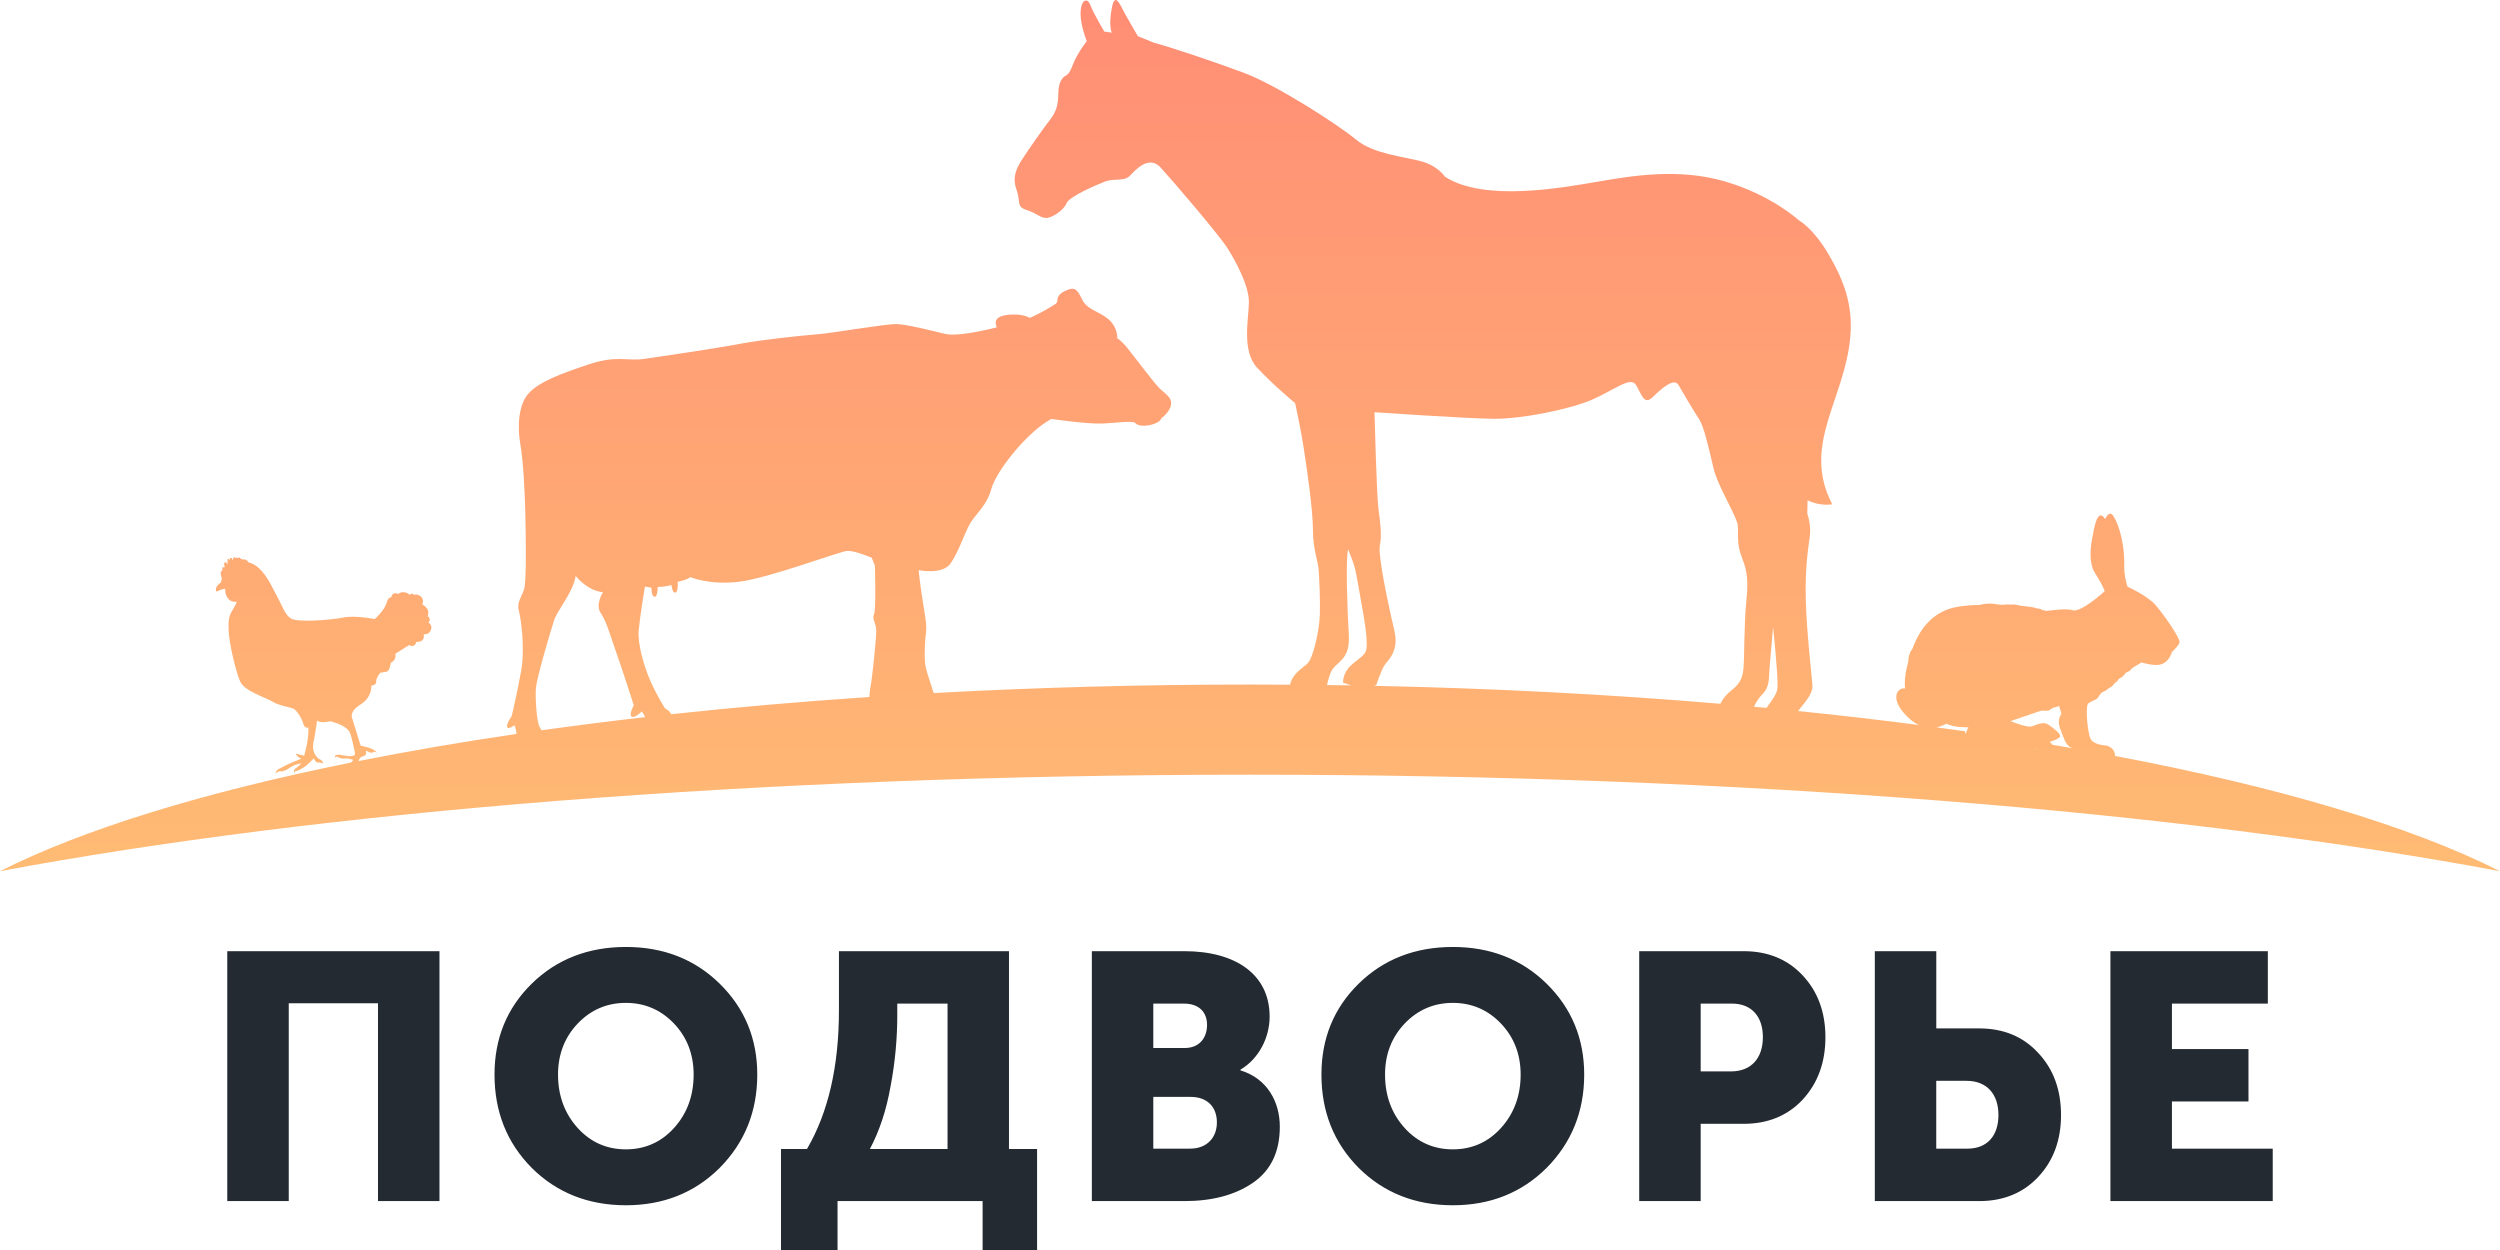
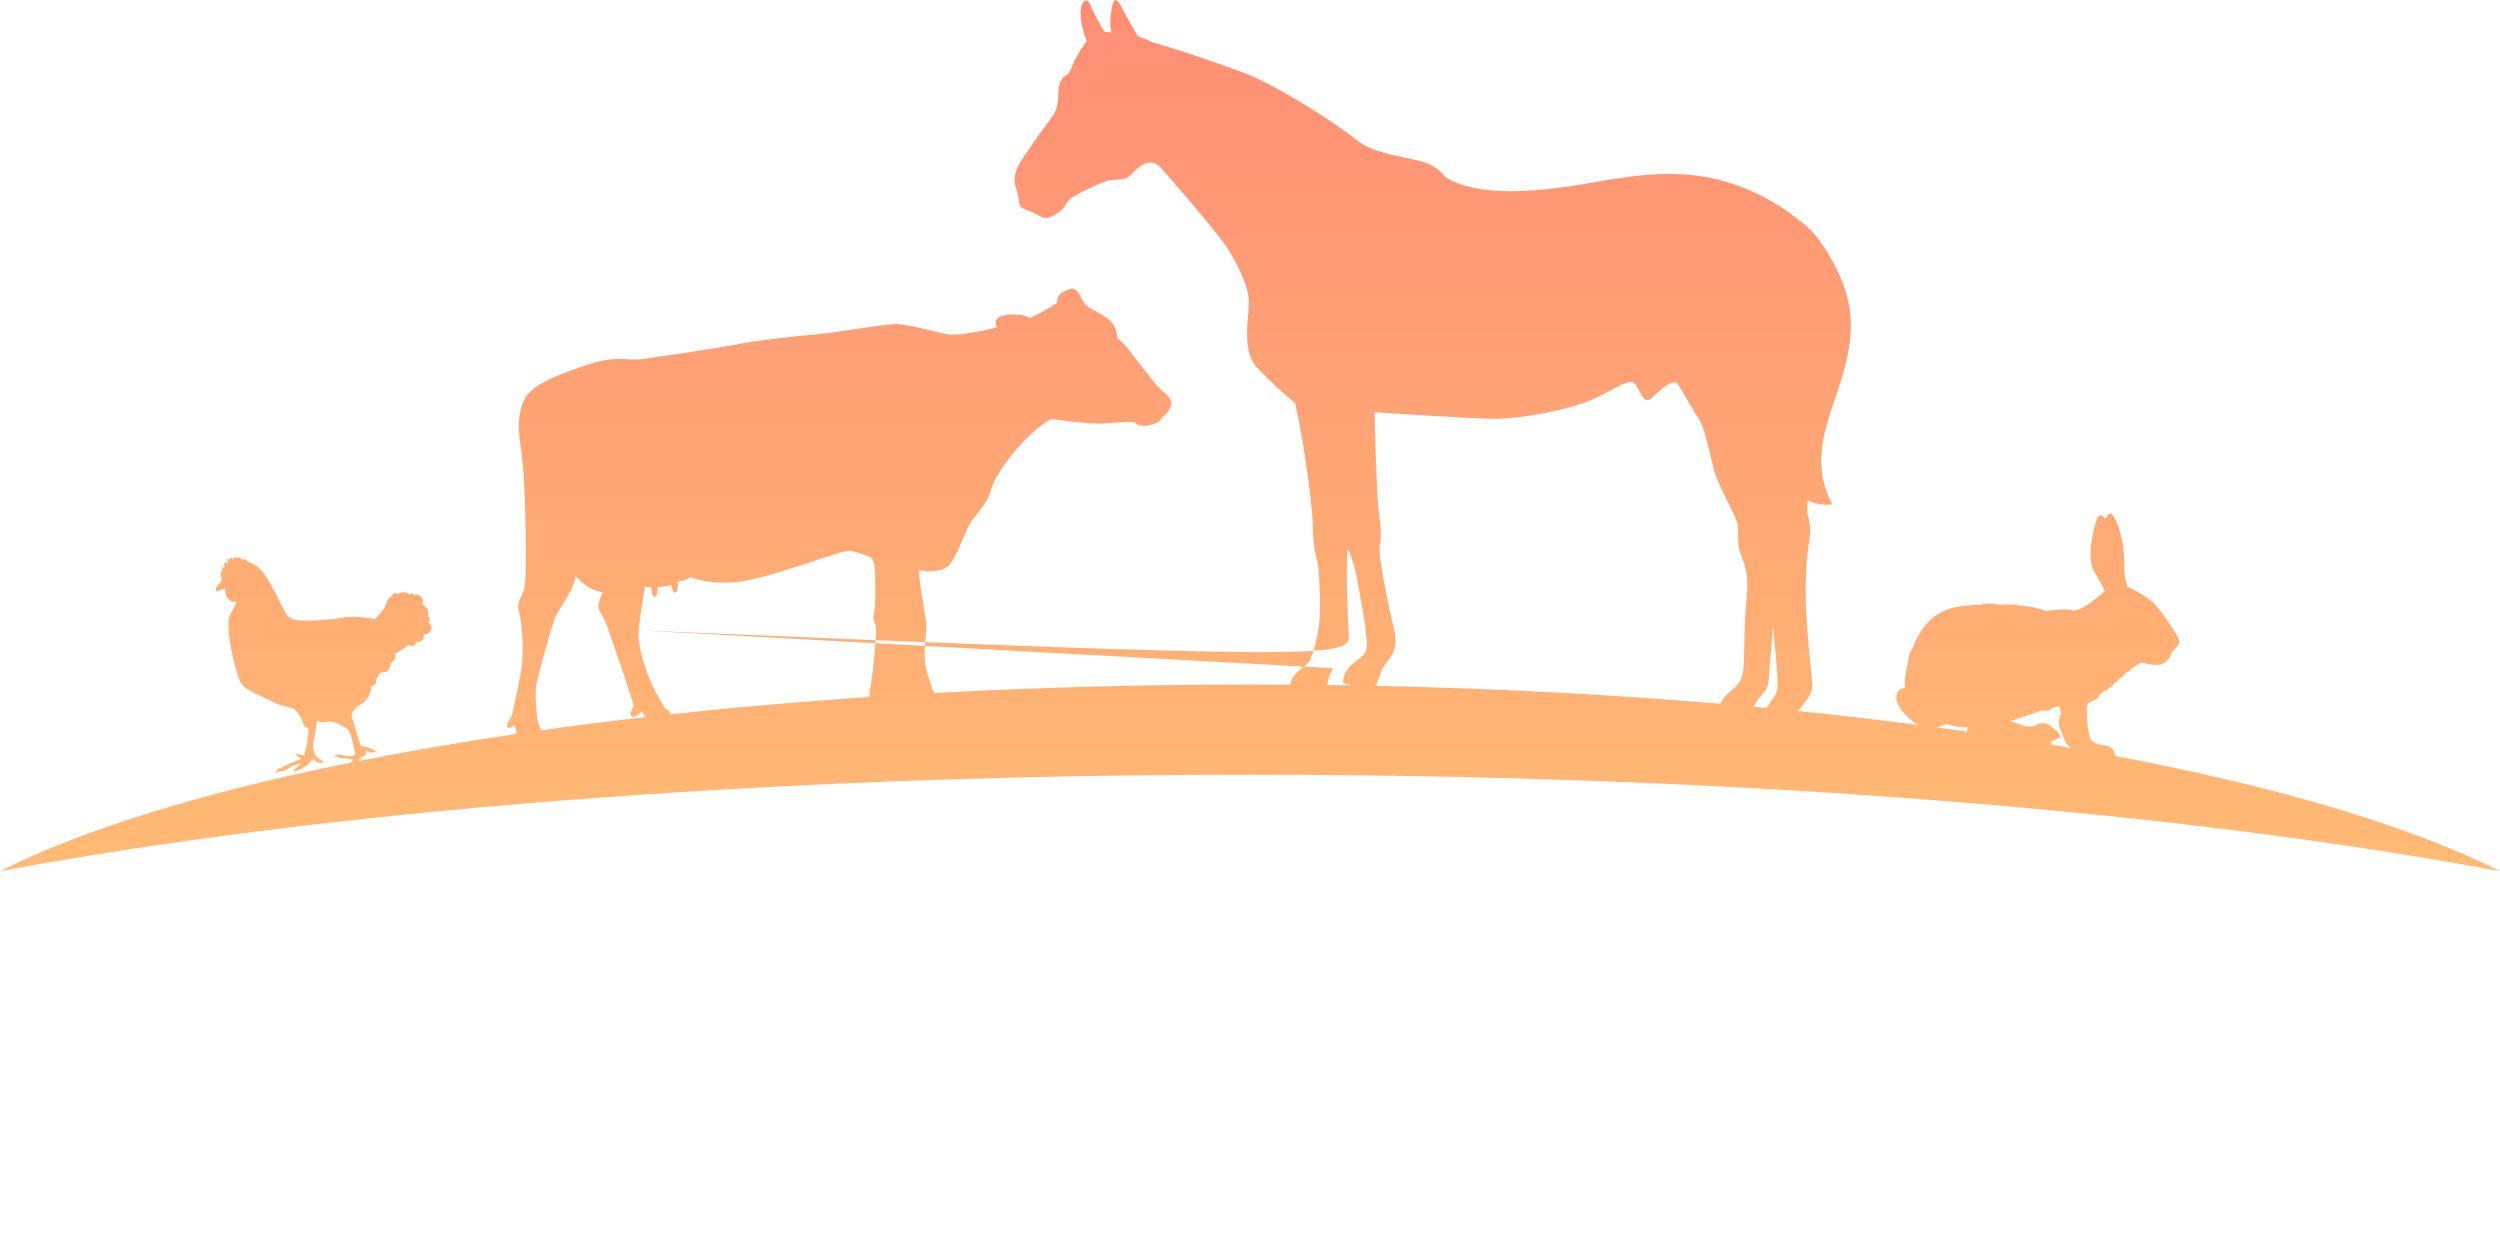
<svg xmlns="http://www.w3.org/2000/svg" width="66" height="33" viewBox="0 0 66 33" fill="none">
-   <path fill-rule="evenodd" clip-rule="evenodd" d="M14.15 18.144C14.175 17.887 14.55 16.602 14.636 16.354C14.722 16.106 15.134 15.623 15.199 15.205C15.199 15.205 15.495 15.594 15.919 15.635C15.919 15.635 15.705 15.961 15.86 16.186C16.016 16.412 16.104 16.76 16.27 17.228C16.437 17.696 16.732 18.621 16.732 18.621C16.732 18.621 16.598 18.859 16.674 18.917C16.749 18.974 16.945 18.782 16.945 18.782C16.945 18.782 16.992 18.853 17.033 18.932C16.097 19.039 15.184 19.156 14.295 19.28C14.28 19.25 14.264 19.218 14.245 19.187C14.167 19.057 14.125 18.401 14.15 18.144ZM16.861 16.64C16.893 16.285 17.026 15.486 17.026 15.486L17.196 15.515C17.196 15.515 17.195 15.747 17.28 15.755C17.365 15.763 17.364 15.495 17.364 15.495C17.364 15.495 17.57 15.498 17.725 15.441C17.725 15.441 17.747 15.66 17.83 15.644C17.914 15.628 17.89 15.36 17.89 15.36C17.89 15.36 18.142 15.312 18.223 15.236C18.223 15.236 18.74 15.455 19.521 15.357C20.302 15.261 22.178 14.552 22.371 14.543C22.564 14.534 23.012 14.723 23.012 14.723L23.097 14.931C23.097 14.931 23.133 16.084 23.074 16.216C23.015 16.349 23.131 16.441 23.133 16.652C23.135 16.864 23.022 17.942 22.983 18.122C22.966 18.193 22.957 18.299 22.952 18.401C21.146 18.521 19.397 18.674 17.718 18.856C17.697 18.808 17.653 18.747 17.559 18.704C17.559 18.704 17.352 18.385 17.177 17.991C17.002 17.596 16.829 16.995 16.861 16.64ZM35.199 17.64C35.38 17.428 35.645 17.353 35.608 16.748C35.571 16.14 35.521 14.784 35.59 14.499C35.59 14.499 35.727 14.824 35.776 15.029C35.826 15.235 35.875 15.563 35.936 15.893C35.996 16.222 36.118 16.87 36.072 17.145C36.026 17.42 35.477 17.495 35.454 18.019C35.454 18.019 35.543 18.059 35.674 18.094C35.461 18.091 35.247 18.088 35.033 18.085C35.065 17.94 35.122 17.729 35.199 17.64ZM36.731 16.297C36.659 15.978 36.373 14.668 36.429 14.394C36.486 14.119 36.437 13.779 36.39 13.429C36.343 13.079 36.287 10.883 36.287 10.883C36.287 10.883 38.666 11.046 39.418 11.056C40.17 11.066 41.444 10.804 42.018 10.557C42.594 10.31 43.035 9.933 43.183 10.153C43.33 10.374 43.389 10.721 43.631 10.485C43.873 10.249 44.196 9.963 44.312 10.164C44.427 10.365 44.727 10.872 44.854 11.062C44.983 11.252 45.119 11.856 45.233 12.346C45.345 12.837 45.852 13.629 45.877 13.867C45.9 14.104 45.847 14.344 45.964 14.656C46.081 14.969 46.174 15.178 46.106 15.842C46.038 16.507 46.056 17.324 46.028 17.646C46 17.968 45.88 18.091 45.678 18.252C45.556 18.35 45.468 18.474 45.418 18.58C42.525 18.334 39.46 18.172 36.277 18.106C36.297 18.099 36.316 18.093 36.334 18.084C36.334 18.084 36.369 17.965 36.485 17.686C36.593 17.428 36.77 17.402 36.834 17.033C36.869 16.835 36.803 16.617 36.731 16.297ZM46.506 18.352C46.732 18.137 46.692 17.916 46.717 17.628L46.809 16.552C46.809 16.552 46.944 17.826 46.927 18.149C46.918 18.323 46.769 18.495 46.636 18.689C46.526 18.679 46.415 18.669 46.305 18.659C46.355 18.553 46.426 18.428 46.506 18.352ZM51.38 19.105C51.611 19.218 51.965 19.2 51.965 19.2C51.93 19.272 51.908 19.328 51.894 19.374C51.884 19.358 51.876 19.336 51.878 19.305C51.629 19.27 51.376 19.236 51.123 19.202C51.28 19.173 51.38 19.105 51.38 19.105ZM53.887 18.762C53.933 18.758 53.974 18.764 54.028 18.764C54.053 18.763 54.076 18.759 54.099 18.749C54.139 18.732 54.17 18.7 54.209 18.68C54.213 18.681 54.216 18.682 54.22 18.681C54.269 18.671 54.315 18.654 54.361 18.638L54.42 18.839C54.284 19.078 54.378 19.195 54.484 19.487C54.557 19.689 54.667 19.742 54.728 19.755C54.547 19.724 54.365 19.693 54.181 19.662C54.162 19.618 54.11 19.586 54.11 19.586C54.11 19.586 54.383 19.507 54.387 19.436C54.391 19.365 54.266 19.264 54.09 19.139C53.916 19.015 53.732 19.169 53.602 19.183C53.472 19.197 53.076 19.037 53.076 19.037L53.887 18.762ZM54.773 19.761C54.773 19.762 54.774 19.762 54.774 19.763C54.768 19.762 54.762 19.761 54.756 19.76C54.766 19.761 54.773 19.761 54.773 19.761ZM53.715 19.743C53.745 19.748 53.775 19.752 53.804 19.757C53.78 19.757 53.755 19.755 53.731 19.748C53.726 19.747 53.72 19.745 53.715 19.743ZM9.259 20.133C5.361 20.919 2.186 21.895 0 23C8.382 21.428 20.07 20.452 33 20.452C45.93 20.452 57.618 21.428 66 23C63.647 21.811 60.147 20.771 55.834 19.956C55.849 19.791 55.688 19.692 55.602 19.683C55.51 19.674 55.248 19.651 55.181 19.483C55.119 19.332 55.05 18.713 55.122 18.577C55.167 18.544 55.212 18.516 55.268 18.494C55.304 18.48 55.333 18.469 55.361 18.442C55.398 18.408 55.42 18.362 55.449 18.323C55.492 18.267 55.537 18.262 55.593 18.231C55.628 18.211 55.644 18.187 55.676 18.166C55.699 18.151 55.728 18.143 55.75 18.126C55.791 18.091 55.811 18.045 55.855 18.012C55.879 17.996 55.892 17.996 55.906 17.972C55.911 17.965 55.912 17.954 55.906 17.947C55.915 17.956 55.944 17.927 55.977 17.888C55.994 17.895 56.014 17.893 56.027 17.871C56.029 17.868 56.031 17.864 56.033 17.861C56.051 17.843 56.068 17.825 56.087 17.808C56.096 17.8 56.1 17.791 56.1 17.782C56.114 17.772 56.128 17.761 56.141 17.751C56.182 17.737 56.215 17.72 56.249 17.686C56.261 17.672 56.272 17.659 56.282 17.645C56.3 17.632 56.315 17.621 56.327 17.614L56.535 17.489C56.535 17.489 56.869 17.592 57.042 17.541C57.286 17.467 57.336 17.215 57.336 17.215C57.336 17.215 57.49 17.078 57.536 16.976C57.583 16.873 57.125 16.226 56.91 15.977C56.697 15.728 56.165 15.487 56.165 15.487C56.165 15.487 56.059 15.178 56.081 14.864C56.078 14.19 55.866 13.693 55.766 13.589C55.666 13.486 55.578 13.703 55.578 13.703C55.378 13.407 55.301 13.846 55.228 14.239C55.155 14.632 55.197 14.943 55.287 15.092C55.395 15.275 55.495 15.423 55.566 15.606C55.566 15.606 54.944 16.178 54.718 16.111C54.534 16.056 54.252 16.11 54.016 16.127C54.015 16.127 54.013 16.125 54.013 16.125C53.971 16.119 53.931 16.108 53.891 16.096C53.887 16.085 53.88 16.077 53.867 16.074C53.846 16.068 53.825 16.066 53.803 16.068L53.803 16.068C53.763 16.056 53.723 16.044 53.681 16.035C53.577 16.014 53.475 16.008 53.37 15.995C53.285 15.985 53.207 15.948 53.119 15.959C53.116 15.959 53.113 15.96 53.11 15.961C53.062 15.957 53.009 15.956 52.966 15.959C52.87 15.968 52.797 15.97 52.701 15.951C52.572 15.927 52.412 15.926 52.273 15.969C52.079 15.972 51.883 15.986 51.688 16.018C50.973 16.137 50.653 16.681 50.487 17.127C50.477 17.142 50.467 17.156 50.457 17.172C50.4 17.26 50.386 17.365 50.375 17.466C50.374 17.473 50.373 17.48 50.373 17.488V17.489C50.25 17.931 50.296 18.176 50.296 18.176C50.096 18.138 49.854 18.443 50.374 18.941C50.471 19.034 50.567 19.097 50.658 19.14C49.624 19.006 48.561 18.882 47.469 18.771C47.599 18.592 47.869 18.337 47.849 18.084C47.829 17.815 47.7 16.741 47.674 15.879C47.649 15.016 47.733 14.504 47.777 14.173C47.822 13.841 47.713 13.563 47.713 13.563L47.72 13.207C48.047 13.374 48.371 13.313 48.371 13.313C47.553 11.744 48.706 10.548 48.849 8.885C48.921 8.041 48.675 7.395 48.269 6.705C47.863 6.016 47.489 5.815 47.489 5.815C47.489 5.815 46.77 5.149 45.538 4.79C44.306 4.431 43.079 4.642 42.169 4.798C41.258 4.952 39.182 5.341 38.144 4.663C38.144 4.663 37.968 4.38 37.515 4.257C37.06 4.134 36.252 4.063 35.803 3.688C35.353 3.313 33.717 2.249 32.831 1.92C31.946 1.591 30.913 1.249 30.458 1.126L30.041 0.956C30.041 0.956 29.804 0.556 29.694 0.353C29.582 0.149 29.444 -0.22 29.36 0.175C29.255 0.669 29.351 0.861 29.351 0.861L29.157 0.836C29.157 0.836 28.883 0.39 28.775 0.111C28.665 -0.166 28.329 0.141 28.69 1.088C28.69 1.088 28.547 1.266 28.425 1.49C28.303 1.714 28.263 1.934 28.147 1.991C28.031 2.048 27.942 2.185 27.939 2.476C27.936 2.767 27.887 2.953 27.713 3.172C27.54 3.391 27.16 3.939 26.994 4.193C26.828 4.446 26.719 4.683 26.836 5.006C26.953 5.329 26.82 5.451 27.1 5.543C27.38 5.635 27.448 5.741 27.603 5.754C27.756 5.768 28.085 5.551 28.156 5.367C28.227 5.183 28.974 4.869 29.191 4.787C29.408 4.705 29.678 4.793 29.824 4.645C29.969 4.497 30.326 4.081 30.64 4.422C30.954 4.763 32.182 6.2 32.407 6.554C32.63 6.91 32.974 7.543 32.971 7.978C32.967 8.414 32.773 9.257 33.188 9.707C33.604 10.157 34.192 10.644 34.192 10.644C34.192 10.644 34.344 11.339 34.414 11.803C34.485 12.268 34.662 13.446 34.661 13.971C34.66 14.496 34.79 14.776 34.812 15.045C34.833 15.316 34.854 15.842 34.844 16.222C34.834 16.601 34.679 17.37 34.511 17.523C34.356 17.663 34.112 17.797 34.059 18.076C33.707 18.073 33.355 18.072 33 18.072C30.127 18.072 27.331 18.15 24.65 18.297C24.566 18.031 24.481 17.794 24.445 17.64C24.399 17.447 24.408 17.103 24.432 16.841C24.456 16.579 24.481 16.59 24.381 15.997C24.282 15.404 24.253 15.052 24.253 15.052C24.253 15.052 24.876 15.181 25.092 14.879C25.307 14.577 25.465 14.069 25.611 13.819C25.756 13.568 26.049 13.359 26.173 12.902C26.297 12.445 27.107 11.408 27.756 11.06C27.756 11.06 28.705 11.2 29.114 11.181C29.524 11.161 29.764 11.113 29.959 11.153C29.959 11.153 30.012 11.248 30.216 11.239C30.422 11.229 30.635 11.146 30.655 11.047C30.655 11.047 30.888 10.878 30.916 10.682C30.943 10.486 30.758 10.397 30.606 10.245C30.454 10.094 29.952 9.422 29.772 9.199C29.593 8.976 29.495 8.931 29.495 8.931C29.495 8.931 29.519 8.662 29.279 8.442C29.04 8.221 28.699 8.188 28.566 7.902C28.432 7.615 28.356 7.558 28.097 7.692C27.837 7.826 27.964 7.954 27.87 8.02C27.777 8.085 27.471 8.27 27.187 8.393C27.187 8.393 27.061 8.302 26.76 8.303C26.458 8.305 26.196 8.378 26.316 8.641C26.316 8.641 25.326 8.906 24.947 8.814C24.569 8.722 23.957 8.568 23.679 8.556C23.401 8.545 21.986 8.793 21.589 8.824C21.192 8.855 20.109 8.967 19.523 9.079C18.936 9.192 17.376 9.423 16.968 9.479C16.56 9.534 16.275 9.376 15.548 9.618C14.823 9.858 14.265 10.068 13.976 10.362C13.687 10.656 13.654 11.255 13.735 11.714C13.817 12.174 13.856 13.025 13.869 13.573C13.882 14.121 13.901 15.339 13.838 15.549C13.775 15.76 13.637 15.9 13.696 16.117C13.754 16.334 13.866 17.109 13.758 17.711C13.651 18.313 13.509 18.905 13.509 18.905C13.509 18.905 13.361 19.108 13.389 19.191C13.417 19.275 13.58 19.145 13.58 19.145C13.58 19.145 13.627 19.245 13.636 19.376C12.172 19.591 10.779 19.831 9.466 20.092C9.489 20.005 9.55 19.976 9.55 19.976C9.718 19.956 9.655 19.807 9.655 19.807C9.831 19.929 9.864 19.843 9.864 19.843L9.938 19.866C9.896 19.752 9.521 19.686 9.521 19.686L9.296 18.956C9.296 18.956 9.207 18.791 9.519 18.598C9.831 18.405 9.803 18.101 9.803 18.101C9.803 18.101 9.937 18.095 9.931 17.995C9.925 17.896 10.039 17.761 10.039 17.761L10.201 17.734C10.292 17.719 10.318 17.497 10.318 17.497C10.482 17.419 10.436 17.26 10.436 17.26L10.802 17.029C10.808 17.033 10.814 17.037 10.821 17.04C10.825 17.043 10.831 17.045 10.835 17.047C10.861 17.061 10.896 17.055 10.922 17.044C10.945 17.035 10.962 17.015 10.973 16.996C10.982 16.98 10.986 16.964 10.986 16.948C11.03 16.949 11.094 16.943 11.139 16.912C11.214 16.859 11.184 16.742 11.184 16.742C11.184 16.742 11.336 16.777 11.382 16.608C11.406 16.52 11.359 16.466 11.31 16.434C11.34 16.409 11.354 16.367 11.342 16.329C11.334 16.302 11.314 16.282 11.29 16.271C11.313 16.209 11.322 16.133 11.271 16.062C11.239 16.017 11.195 15.983 11.148 15.957C11.165 15.923 11.169 15.885 11.165 15.847C11.16 15.803 11.127 15.756 11.09 15.73C11.052 15.703 10.998 15.692 10.95 15.7C10.942 15.702 10.933 15.703 10.925 15.706C10.924 15.705 10.923 15.703 10.922 15.702C10.899 15.658 10.838 15.665 10.82 15.708C10.787 15.673 10.742 15.645 10.681 15.636C10.6 15.624 10.546 15.65 10.511 15.684C10.486 15.666 10.454 15.656 10.423 15.662C10.37 15.671 10.335 15.714 10.332 15.764C10.286 15.769 10.238 15.8 10.213 15.897C10.155 16.118 9.892 16.344 9.892 16.344C9.892 16.344 9.387 16.238 9.064 16.303C8.741 16.367 7.859 16.441 7.676 16.326C7.518 16.225 7.438 15.963 7.328 15.77C7.218 15.576 7.082 15.228 6.834 14.997C6.744 14.913 6.645 14.867 6.557 14.845C6.535 14.807 6.505 14.773 6.457 14.768C6.434 14.765 6.416 14.769 6.4 14.777C6.398 14.77 6.394 14.764 6.39 14.759C6.382 14.75 6.368 14.751 6.361 14.76C6.356 14.753 6.353 14.745 6.349 14.739C6.333 14.715 6.296 14.714 6.273 14.727C6.268 14.73 6.265 14.734 6.262 14.738C6.262 14.737 6.261 14.735 6.261 14.735C6.26 14.726 6.252 14.721 6.244 14.722C6.242 14.721 6.241 14.721 6.241 14.721C6.235 14.722 6.23 14.726 6.228 14.731C6.227 14.734 6.227 14.737 6.226 14.739C6.219 14.73 6.211 14.722 6.203 14.715C6.193 14.707 6.172 14.71 6.165 14.722C6.154 14.741 6.153 14.761 6.151 14.781C6.147 14.779 6.142 14.78 6.137 14.781C6.133 14.768 6.13 14.756 6.124 14.744C6.113 14.718 6.069 14.725 6.066 14.754C6.065 14.772 6.064 14.791 6.064 14.809C6.061 14.796 6.058 14.784 6.053 14.772C6.044 14.748 6.002 14.755 6.001 14.781C6.01 14.822 6.014 14.861 6.012 14.895C5.985 14.86 5.946 14.814 5.92 14.868C5.904 14.902 5.936 14.934 5.929 14.964C5.924 14.983 5.935 14.972 5.923 14.979C5.928 14.976 5.885 14.976 5.885 14.976C5.875 14.978 5.868 14.984 5.867 14.994C5.864 15.022 5.884 15.048 5.863 15.069C5.852 15.081 5.839 15.076 5.83 15.092C5.818 15.115 5.831 15.166 5.835 15.189C5.841 15.228 5.856 15.265 5.862 15.305C5.833 15.309 5.831 15.34 5.84 15.368C5.617 15.535 5.724 15.621 5.724 15.621C5.791 15.572 5.889 15.551 5.946 15.543C5.939 15.655 5.978 15.779 6.069 15.847C6.112 15.877 6.18 15.896 6.239 15.887C6.244 15.888 6.248 15.888 6.252 15.888C6.224 15.958 6.185 16.032 6.146 16.095C6.054 16.247 6.02 16.329 6.038 16.673C6.056 17.019 6.229 17.739 6.341 17.993C6.452 18.246 7.02 18.416 7.193 18.523C7.368 18.631 7.647 18.668 7.739 18.705C7.831 18.742 7.968 18.961 8.008 19.107C8.048 19.251 8.142 19.205 8.142 19.205C8.158 19.543 8.029 19.95 8.029 19.95L7.809 19.896C7.849 19.995 7.956 20.03 7.956 20.03C7.956 20.03 7.824 20.083 7.699 20.134C7.576 20.185 7.396 20.283 7.396 20.283C7.249 20.344 7.281 20.439 7.281 20.439C7.293 20.367 7.4 20.358 7.4 20.358C7.428 20.384 7.54 20.35 7.659 20.262C7.777 20.174 7.961 20.153 7.961 20.153L7.824 20.272C7.716 20.328 7.776 20.408 7.776 20.408C7.779 20.332 7.852 20.35 7.852 20.35C7.852 20.35 7.983 20.291 8.06 20.233C8.136 20.174 8.282 20.022 8.282 20.022C8.282 20.022 8.342 20.14 8.396 20.131C8.448 20.122 8.532 20.154 8.532 20.154C8.525 20.065 8.418 20.036 8.418 20.036C8.246 19.891 8.248 19.71 8.284 19.552C8.32 19.395 8.37 19.023 8.37 19.023C8.462 19.106 8.717 19.041 8.717 19.041C8.717 19.041 9.171 19.14 9.245 19.361C9.321 19.583 9.376 19.916 9.376 19.916C9.311 19.997 9.148 19.954 8.978 19.928C8.811 19.901 8.843 20.005 8.843 20.005C8.888 19.947 8.927 19.991 8.927 19.991C8.927 19.991 9.005 20.037 9.088 20.023C9.172 20.009 9.322 20.06 9.322 20.06C9.31 20.09 9.289 20.112 9.259 20.133Z" fill="url(#paint0_linear)" />
-   <path fill-rule="evenodd" clip-rule="evenodd" d="M7.623 31.709V26.486H9.979V31.709H11.602V25.111H6V31.709H7.623ZM13.055 28.368C13.055 27.418 13.379 26.615 14.038 25.969C14.696 25.323 15.531 25 16.523 25C17.516 25 18.341 25.323 19 25.969C19.658 26.615 19.992 27.418 19.992 28.368C19.992 29.346 19.658 30.167 19 30.832C18.341 31.487 17.516 31.819 16.523 31.819C15.531 31.819 14.696 31.487 14.038 30.832C13.379 30.167 13.055 29.346 13.055 28.368ZM14.732 28.368C14.732 28.931 14.909 29.401 15.252 29.78C15.595 30.158 16.022 30.343 16.523 30.343C17.023 30.343 17.45 30.158 17.793 29.78C18.136 29.401 18.312 28.931 18.312 28.368C18.312 27.833 18.136 27.381 17.793 27.021C17.45 26.661 17.023 26.476 16.523 26.476C16.022 26.476 15.595 26.661 15.252 27.021C14.909 27.381 14.732 27.833 14.732 28.368ZM22.965 30.333H25.015V26.495H23.688V26.799C23.688 27.408 23.633 28.036 23.512 28.672C23.401 29.309 23.215 29.863 22.965 30.333ZM20.618 33V30.334H21.304C21.87 29.365 22.148 28.138 22.148 26.671V25.111H26.637V30.334H27.379V33H25.941V31.709H22.111V33H20.618ZM31.264 31.709H28.825V25.111H31.264C32.627 25.111 33.518 25.729 33.518 26.837C33.518 27.399 33.23 27.953 32.748 28.239V28.258C33.453 28.47 33.787 29.088 33.787 29.743C33.787 30.417 33.545 30.906 33.072 31.229C32.599 31.552 31.997 31.709 31.264 31.709ZM30.447 26.495V27.667H31.282C31.662 27.667 31.866 27.399 31.866 27.058C31.866 26.726 31.662 26.495 31.254 26.495H30.447ZM30.447 28.958V30.324H31.421C31.866 30.324 32.126 30.029 32.126 29.632C32.126 29.235 31.885 28.958 31.43 28.958H30.447ZM34.886 28.368C34.886 27.418 35.21 26.615 35.869 25.969C36.527 25.323 37.362 25 38.354 25C39.347 25 40.172 25.323 40.831 25.969C41.489 26.615 41.823 27.418 41.823 28.368C41.823 29.346 41.489 30.167 40.831 30.832C40.172 31.487 39.347 31.819 38.354 31.819C37.362 31.819 36.527 31.487 35.869 30.832C35.21 30.167 34.886 29.346 34.886 28.368ZM36.565 28.368C36.565 28.931 36.741 29.401 37.084 29.78C37.427 30.158 37.854 30.343 38.355 30.343C38.855 30.343 39.282 30.158 39.625 29.78C39.968 29.401 40.145 28.931 40.145 28.368C40.145 27.833 39.968 27.381 39.625 27.021C39.282 26.661 38.855 26.476 38.355 26.476C37.854 26.476 37.427 26.661 37.084 27.021C36.741 27.381 36.565 27.833 36.565 28.368ZM44.898 31.709H43.275V25.111H46.03C46.67 25.111 47.189 25.323 47.588 25.748C47.987 26.172 48.191 26.717 48.191 27.381C48.191 28.055 47.987 28.599 47.588 29.033C47.189 29.457 46.67 29.669 46.03 29.669H44.898V31.709ZM44.898 26.495V28.285H45.696C46.243 28.285 46.54 27.925 46.54 27.381C46.54 26.836 46.243 26.495 45.724 26.495H44.898ZM52.25 31.709H49.495V25.111H51.118V27.15H52.25C52.89 27.15 53.409 27.363 53.808 27.796C54.207 28.221 54.411 28.765 54.411 29.439C54.411 30.103 54.207 30.647 53.808 31.072C53.409 31.496 52.89 31.709 52.25 31.709ZM51.117 28.534V30.324H51.943C52.462 30.324 52.759 29.983 52.759 29.438C52.759 28.894 52.462 28.534 51.915 28.534H51.117ZM60 31.709V30.324H57.339V29.079H59.36V27.695H57.339V26.495H59.871V25.111H55.715V31.709H60Z" fill="#232A32" />
+   <path fill-rule="evenodd" clip-rule="evenodd" d="M14.15 18.144C14.175 17.887 14.55 16.602 14.636 16.354C14.722 16.106 15.134 15.623 15.199 15.205C15.199 15.205 15.495 15.594 15.919 15.635C15.919 15.635 15.705 15.961 15.86 16.186C16.016 16.412 16.104 16.76 16.27 17.228C16.437 17.696 16.732 18.621 16.732 18.621C16.732 18.621 16.598 18.859 16.674 18.917C16.749 18.974 16.945 18.782 16.945 18.782C16.945 18.782 16.992 18.853 17.033 18.932C16.097 19.039 15.184 19.156 14.295 19.28C14.28 19.25 14.264 19.218 14.245 19.187C14.167 19.057 14.125 18.401 14.15 18.144ZM16.861 16.64C16.893 16.285 17.026 15.486 17.026 15.486L17.196 15.515C17.196 15.515 17.195 15.747 17.28 15.755C17.365 15.763 17.364 15.495 17.364 15.495C17.364 15.495 17.57 15.498 17.725 15.441C17.725 15.441 17.747 15.66 17.83 15.644C17.914 15.628 17.89 15.36 17.89 15.36C17.89 15.36 18.142 15.312 18.223 15.236C18.223 15.236 18.74 15.455 19.521 15.357C20.302 15.261 22.178 14.552 22.371 14.543C22.564 14.534 23.012 14.723 23.012 14.723L23.097 14.931C23.097 14.931 23.133 16.084 23.074 16.216C23.015 16.349 23.131 16.441 23.133 16.652C23.135 16.864 23.022 17.942 22.983 18.122C22.966 18.193 22.957 18.299 22.952 18.401C21.146 18.521 19.397 18.674 17.718 18.856C17.697 18.808 17.653 18.747 17.559 18.704C17.559 18.704 17.352 18.385 17.177 17.991C17.002 17.596 16.829 16.995 16.861 16.64ZC35.38 17.428 35.645 17.353 35.608 16.748C35.571 16.14 35.521 14.784 35.59 14.499C35.59 14.499 35.727 14.824 35.776 15.029C35.826 15.235 35.875 15.563 35.936 15.893C35.996 16.222 36.118 16.87 36.072 17.145C36.026 17.42 35.477 17.495 35.454 18.019C35.454 18.019 35.543 18.059 35.674 18.094C35.461 18.091 35.247 18.088 35.033 18.085C35.065 17.94 35.122 17.729 35.199 17.64ZM36.731 16.297C36.659 15.978 36.373 14.668 36.429 14.394C36.486 14.119 36.437 13.779 36.39 13.429C36.343 13.079 36.287 10.883 36.287 10.883C36.287 10.883 38.666 11.046 39.418 11.056C40.17 11.066 41.444 10.804 42.018 10.557C42.594 10.31 43.035 9.933 43.183 10.153C43.33 10.374 43.389 10.721 43.631 10.485C43.873 10.249 44.196 9.963 44.312 10.164C44.427 10.365 44.727 10.872 44.854 11.062C44.983 11.252 45.119 11.856 45.233 12.346C45.345 12.837 45.852 13.629 45.877 13.867C45.9 14.104 45.847 14.344 45.964 14.656C46.081 14.969 46.174 15.178 46.106 15.842C46.038 16.507 46.056 17.324 46.028 17.646C46 17.968 45.88 18.091 45.678 18.252C45.556 18.35 45.468 18.474 45.418 18.58C42.525 18.334 39.46 18.172 36.277 18.106C36.297 18.099 36.316 18.093 36.334 18.084C36.334 18.084 36.369 17.965 36.485 17.686C36.593 17.428 36.77 17.402 36.834 17.033C36.869 16.835 36.803 16.617 36.731 16.297ZM46.506 18.352C46.732 18.137 46.692 17.916 46.717 17.628L46.809 16.552C46.809 16.552 46.944 17.826 46.927 18.149C46.918 18.323 46.769 18.495 46.636 18.689C46.526 18.679 46.415 18.669 46.305 18.659C46.355 18.553 46.426 18.428 46.506 18.352ZM51.38 19.105C51.611 19.218 51.965 19.2 51.965 19.2C51.93 19.272 51.908 19.328 51.894 19.374C51.884 19.358 51.876 19.336 51.878 19.305C51.629 19.27 51.376 19.236 51.123 19.202C51.28 19.173 51.38 19.105 51.38 19.105ZM53.887 18.762C53.933 18.758 53.974 18.764 54.028 18.764C54.053 18.763 54.076 18.759 54.099 18.749C54.139 18.732 54.17 18.7 54.209 18.68C54.213 18.681 54.216 18.682 54.22 18.681C54.269 18.671 54.315 18.654 54.361 18.638L54.42 18.839C54.284 19.078 54.378 19.195 54.484 19.487C54.557 19.689 54.667 19.742 54.728 19.755C54.547 19.724 54.365 19.693 54.181 19.662C54.162 19.618 54.11 19.586 54.11 19.586C54.11 19.586 54.383 19.507 54.387 19.436C54.391 19.365 54.266 19.264 54.09 19.139C53.916 19.015 53.732 19.169 53.602 19.183C53.472 19.197 53.076 19.037 53.076 19.037L53.887 18.762ZM54.773 19.761C54.773 19.762 54.774 19.762 54.774 19.763C54.768 19.762 54.762 19.761 54.756 19.76C54.766 19.761 54.773 19.761 54.773 19.761ZM53.715 19.743C53.745 19.748 53.775 19.752 53.804 19.757C53.78 19.757 53.755 19.755 53.731 19.748C53.726 19.747 53.72 19.745 53.715 19.743ZM9.259 20.133C5.361 20.919 2.186 21.895 0 23C8.382 21.428 20.07 20.452 33 20.452C45.93 20.452 57.618 21.428 66 23C63.647 21.811 60.147 20.771 55.834 19.956C55.849 19.791 55.688 19.692 55.602 19.683C55.51 19.674 55.248 19.651 55.181 19.483C55.119 19.332 55.05 18.713 55.122 18.577C55.167 18.544 55.212 18.516 55.268 18.494C55.304 18.48 55.333 18.469 55.361 18.442C55.398 18.408 55.42 18.362 55.449 18.323C55.492 18.267 55.537 18.262 55.593 18.231C55.628 18.211 55.644 18.187 55.676 18.166C55.699 18.151 55.728 18.143 55.75 18.126C55.791 18.091 55.811 18.045 55.855 18.012C55.879 17.996 55.892 17.996 55.906 17.972C55.911 17.965 55.912 17.954 55.906 17.947C55.915 17.956 55.944 17.927 55.977 17.888C55.994 17.895 56.014 17.893 56.027 17.871C56.029 17.868 56.031 17.864 56.033 17.861C56.051 17.843 56.068 17.825 56.087 17.808C56.096 17.8 56.1 17.791 56.1 17.782C56.114 17.772 56.128 17.761 56.141 17.751C56.182 17.737 56.215 17.72 56.249 17.686C56.261 17.672 56.272 17.659 56.282 17.645C56.3 17.632 56.315 17.621 56.327 17.614L56.535 17.489C56.535 17.489 56.869 17.592 57.042 17.541C57.286 17.467 57.336 17.215 57.336 17.215C57.336 17.215 57.49 17.078 57.536 16.976C57.583 16.873 57.125 16.226 56.91 15.977C56.697 15.728 56.165 15.487 56.165 15.487C56.165 15.487 56.059 15.178 56.081 14.864C56.078 14.19 55.866 13.693 55.766 13.589C55.666 13.486 55.578 13.703 55.578 13.703C55.378 13.407 55.301 13.846 55.228 14.239C55.155 14.632 55.197 14.943 55.287 15.092C55.395 15.275 55.495 15.423 55.566 15.606C55.566 15.606 54.944 16.178 54.718 16.111C54.534 16.056 54.252 16.11 54.016 16.127C54.015 16.127 54.013 16.125 54.013 16.125C53.971 16.119 53.931 16.108 53.891 16.096C53.887 16.085 53.88 16.077 53.867 16.074C53.846 16.068 53.825 16.066 53.803 16.068L53.803 16.068C53.763 16.056 53.723 16.044 53.681 16.035C53.577 16.014 53.475 16.008 53.37 15.995C53.285 15.985 53.207 15.948 53.119 15.959C53.116 15.959 53.113 15.96 53.11 15.961C53.062 15.957 53.009 15.956 52.966 15.959C52.87 15.968 52.797 15.97 52.701 15.951C52.572 15.927 52.412 15.926 52.273 15.969C52.079 15.972 51.883 15.986 51.688 16.018C50.973 16.137 50.653 16.681 50.487 17.127C50.477 17.142 50.467 17.156 50.457 17.172C50.4 17.26 50.386 17.365 50.375 17.466C50.374 17.473 50.373 17.48 50.373 17.488V17.489C50.25 17.931 50.296 18.176 50.296 18.176C50.096 18.138 49.854 18.443 50.374 18.941C50.471 19.034 50.567 19.097 50.658 19.14C49.624 19.006 48.561 18.882 47.469 18.771C47.599 18.592 47.869 18.337 47.849 18.084C47.829 17.815 47.7 16.741 47.674 15.879C47.649 15.016 47.733 14.504 47.777 14.173C47.822 13.841 47.713 13.563 47.713 13.563L47.72 13.207C48.047 13.374 48.371 13.313 48.371 13.313C47.553 11.744 48.706 10.548 48.849 8.885C48.921 8.041 48.675 7.395 48.269 6.705C47.863 6.016 47.489 5.815 47.489 5.815C47.489 5.815 46.77 5.149 45.538 4.79C44.306 4.431 43.079 4.642 42.169 4.798C41.258 4.952 39.182 5.341 38.144 4.663C38.144 4.663 37.968 4.38 37.515 4.257C37.06 4.134 36.252 4.063 35.803 3.688C35.353 3.313 33.717 2.249 32.831 1.92C31.946 1.591 30.913 1.249 30.458 1.126L30.041 0.956C30.041 0.956 29.804 0.556 29.694 0.353C29.582 0.149 29.444 -0.22 29.36 0.175C29.255 0.669 29.351 0.861 29.351 0.861L29.157 0.836C29.157 0.836 28.883 0.39 28.775 0.111C28.665 -0.166 28.329 0.141 28.69 1.088C28.69 1.088 28.547 1.266 28.425 1.49C28.303 1.714 28.263 1.934 28.147 1.991C28.031 2.048 27.942 2.185 27.939 2.476C27.936 2.767 27.887 2.953 27.713 3.172C27.54 3.391 27.16 3.939 26.994 4.193C26.828 4.446 26.719 4.683 26.836 5.006C26.953 5.329 26.82 5.451 27.1 5.543C27.38 5.635 27.448 5.741 27.603 5.754C27.756 5.768 28.085 5.551 28.156 5.367C28.227 5.183 28.974 4.869 29.191 4.787C29.408 4.705 29.678 4.793 29.824 4.645C29.969 4.497 30.326 4.081 30.64 4.422C30.954 4.763 32.182 6.2 32.407 6.554C32.63 6.91 32.974 7.543 32.971 7.978C32.967 8.414 32.773 9.257 33.188 9.707C33.604 10.157 34.192 10.644 34.192 10.644C34.192 10.644 34.344 11.339 34.414 11.803C34.485 12.268 34.662 13.446 34.661 13.971C34.66 14.496 34.79 14.776 34.812 15.045C34.833 15.316 34.854 15.842 34.844 16.222C34.834 16.601 34.679 17.37 34.511 17.523C34.356 17.663 34.112 17.797 34.059 18.076C33.707 18.073 33.355 18.072 33 18.072C30.127 18.072 27.331 18.15 24.65 18.297C24.566 18.031 24.481 17.794 24.445 17.64C24.399 17.447 24.408 17.103 24.432 16.841C24.456 16.579 24.481 16.59 24.381 15.997C24.282 15.404 24.253 15.052 24.253 15.052C24.253 15.052 24.876 15.181 25.092 14.879C25.307 14.577 25.465 14.069 25.611 13.819C25.756 13.568 26.049 13.359 26.173 12.902C26.297 12.445 27.107 11.408 27.756 11.06C27.756 11.06 28.705 11.2 29.114 11.181C29.524 11.161 29.764 11.113 29.959 11.153C29.959 11.153 30.012 11.248 30.216 11.239C30.422 11.229 30.635 11.146 30.655 11.047C30.655 11.047 30.888 10.878 30.916 10.682C30.943 10.486 30.758 10.397 30.606 10.245C30.454 10.094 29.952 9.422 29.772 9.199C29.593 8.976 29.495 8.931 29.495 8.931C29.495 8.931 29.519 8.662 29.279 8.442C29.04 8.221 28.699 8.188 28.566 7.902C28.432 7.615 28.356 7.558 28.097 7.692C27.837 7.826 27.964 7.954 27.87 8.02C27.777 8.085 27.471 8.27 27.187 8.393C27.187 8.393 27.061 8.302 26.76 8.303C26.458 8.305 26.196 8.378 26.316 8.641C26.316 8.641 25.326 8.906 24.947 8.814C24.569 8.722 23.957 8.568 23.679 8.556C23.401 8.545 21.986 8.793 21.589 8.824C21.192 8.855 20.109 8.967 19.523 9.079C18.936 9.192 17.376 9.423 16.968 9.479C16.56 9.534 16.275 9.376 15.548 9.618C14.823 9.858 14.265 10.068 13.976 10.362C13.687 10.656 13.654 11.255 13.735 11.714C13.817 12.174 13.856 13.025 13.869 13.573C13.882 14.121 13.901 15.339 13.838 15.549C13.775 15.76 13.637 15.9 13.696 16.117C13.754 16.334 13.866 17.109 13.758 17.711C13.651 18.313 13.509 18.905 13.509 18.905C13.509 18.905 13.361 19.108 13.389 19.191C13.417 19.275 13.58 19.145 13.58 19.145C13.58 19.145 13.627 19.245 13.636 19.376C12.172 19.591 10.779 19.831 9.466 20.092C9.489 20.005 9.55 19.976 9.55 19.976C9.718 19.956 9.655 19.807 9.655 19.807C9.831 19.929 9.864 19.843 9.864 19.843L9.938 19.866C9.896 19.752 9.521 19.686 9.521 19.686L9.296 18.956C9.296 18.956 9.207 18.791 9.519 18.598C9.831 18.405 9.803 18.101 9.803 18.101C9.803 18.101 9.937 18.095 9.931 17.995C9.925 17.896 10.039 17.761 10.039 17.761L10.201 17.734C10.292 17.719 10.318 17.497 10.318 17.497C10.482 17.419 10.436 17.26 10.436 17.26L10.802 17.029C10.808 17.033 10.814 17.037 10.821 17.04C10.825 17.043 10.831 17.045 10.835 17.047C10.861 17.061 10.896 17.055 10.922 17.044C10.945 17.035 10.962 17.015 10.973 16.996C10.982 16.98 10.986 16.964 10.986 16.948C11.03 16.949 11.094 16.943 11.139 16.912C11.214 16.859 11.184 16.742 11.184 16.742C11.184 16.742 11.336 16.777 11.382 16.608C11.406 16.52 11.359 16.466 11.31 16.434C11.34 16.409 11.354 16.367 11.342 16.329C11.334 16.302 11.314 16.282 11.29 16.271C11.313 16.209 11.322 16.133 11.271 16.062C11.239 16.017 11.195 15.983 11.148 15.957C11.165 15.923 11.169 15.885 11.165 15.847C11.16 15.803 11.127 15.756 11.09 15.73C11.052 15.703 10.998 15.692 10.95 15.7C10.942 15.702 10.933 15.703 10.925 15.706C10.924 15.705 10.923 15.703 10.922 15.702C10.899 15.658 10.838 15.665 10.82 15.708C10.787 15.673 10.742 15.645 10.681 15.636C10.6 15.624 10.546 15.65 10.511 15.684C10.486 15.666 10.454 15.656 10.423 15.662C10.37 15.671 10.335 15.714 10.332 15.764C10.286 15.769 10.238 15.8 10.213 15.897C10.155 16.118 9.892 16.344 9.892 16.344C9.892 16.344 9.387 16.238 9.064 16.303C8.741 16.367 7.859 16.441 7.676 16.326C7.518 16.225 7.438 15.963 7.328 15.77C7.218 15.576 7.082 15.228 6.834 14.997C6.744 14.913 6.645 14.867 6.557 14.845C6.535 14.807 6.505 14.773 6.457 14.768C6.434 14.765 6.416 14.769 6.4 14.777C6.398 14.77 6.394 14.764 6.39 14.759C6.382 14.75 6.368 14.751 6.361 14.76C6.356 14.753 6.353 14.745 6.349 14.739C6.333 14.715 6.296 14.714 6.273 14.727C6.268 14.73 6.265 14.734 6.262 14.738C6.262 14.737 6.261 14.735 6.261 14.735C6.26 14.726 6.252 14.721 6.244 14.722C6.242 14.721 6.241 14.721 6.241 14.721C6.235 14.722 6.23 14.726 6.228 14.731C6.227 14.734 6.227 14.737 6.226 14.739C6.219 14.73 6.211 14.722 6.203 14.715C6.193 14.707 6.172 14.71 6.165 14.722C6.154 14.741 6.153 14.761 6.151 14.781C6.147 14.779 6.142 14.78 6.137 14.781C6.133 14.768 6.13 14.756 6.124 14.744C6.113 14.718 6.069 14.725 6.066 14.754C6.065 14.772 6.064 14.791 6.064 14.809C6.061 14.796 6.058 14.784 6.053 14.772C6.044 14.748 6.002 14.755 6.001 14.781C6.01 14.822 6.014 14.861 6.012 14.895C5.985 14.86 5.946 14.814 5.92 14.868C5.904 14.902 5.936 14.934 5.929 14.964C5.924 14.983 5.935 14.972 5.923 14.979C5.928 14.976 5.885 14.976 5.885 14.976C5.875 14.978 5.868 14.984 5.867 14.994C5.864 15.022 5.884 15.048 5.863 15.069C5.852 15.081 5.839 15.076 5.83 15.092C5.818 15.115 5.831 15.166 5.835 15.189C5.841 15.228 5.856 15.265 5.862 15.305C5.833 15.309 5.831 15.34 5.84 15.368C5.617 15.535 5.724 15.621 5.724 15.621C5.791 15.572 5.889 15.551 5.946 15.543C5.939 15.655 5.978 15.779 6.069 15.847C6.112 15.877 6.18 15.896 6.239 15.887C6.244 15.888 6.248 15.888 6.252 15.888C6.224 15.958 6.185 16.032 6.146 16.095C6.054 16.247 6.02 16.329 6.038 16.673C6.056 17.019 6.229 17.739 6.341 17.993C6.452 18.246 7.02 18.416 7.193 18.523C7.368 18.631 7.647 18.668 7.739 18.705C7.831 18.742 7.968 18.961 8.008 19.107C8.048 19.251 8.142 19.205 8.142 19.205C8.158 19.543 8.029 19.95 8.029 19.95L7.809 19.896C7.849 19.995 7.956 20.03 7.956 20.03C7.956 20.03 7.824 20.083 7.699 20.134C7.576 20.185 7.396 20.283 7.396 20.283C7.249 20.344 7.281 20.439 7.281 20.439C7.293 20.367 7.4 20.358 7.4 20.358C7.428 20.384 7.54 20.35 7.659 20.262C7.777 20.174 7.961 20.153 7.961 20.153L7.824 20.272C7.716 20.328 7.776 20.408 7.776 20.408C7.779 20.332 7.852 20.35 7.852 20.35C7.852 20.35 7.983 20.291 8.06 20.233C8.136 20.174 8.282 20.022 8.282 20.022C8.282 20.022 8.342 20.14 8.396 20.131C8.448 20.122 8.532 20.154 8.532 20.154C8.525 20.065 8.418 20.036 8.418 20.036C8.246 19.891 8.248 19.71 8.284 19.552C8.32 19.395 8.37 19.023 8.37 19.023C8.462 19.106 8.717 19.041 8.717 19.041C8.717 19.041 9.171 19.14 9.245 19.361C9.321 19.583 9.376 19.916 9.376 19.916C9.311 19.997 9.148 19.954 8.978 19.928C8.811 19.901 8.843 20.005 8.843 20.005C8.888 19.947 8.927 19.991 8.927 19.991C8.927 19.991 9.005 20.037 9.088 20.023C9.172 20.009 9.322 20.06 9.322 20.06C9.31 20.09 9.289 20.112 9.259 20.133Z" fill="url(#paint0_linear)" />
  <defs>
    <linearGradient id="paint0_linear" x1="0" y1="0" x2="0" y2="23" gradientUnits="userSpaceOnUse">
      <stop stop-color="#FF8D75" />
      <stop offset="1" stop-color="#FFBB74" />
    </linearGradient>
  </defs>
</svg>